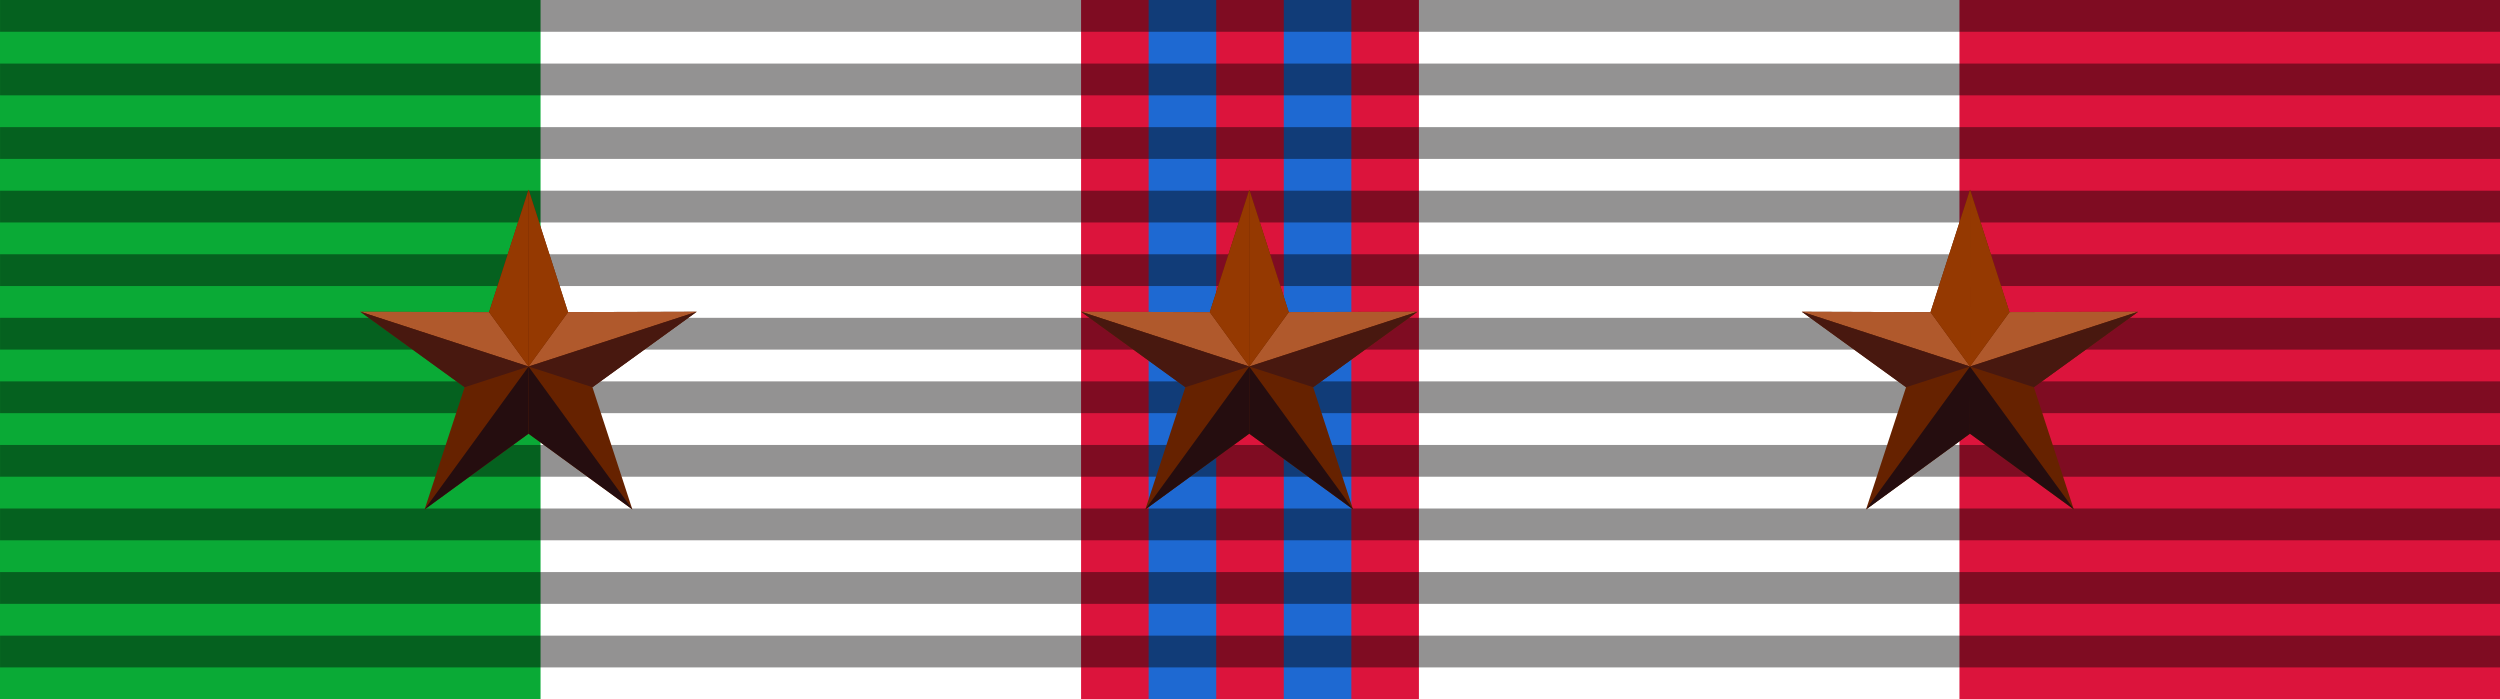
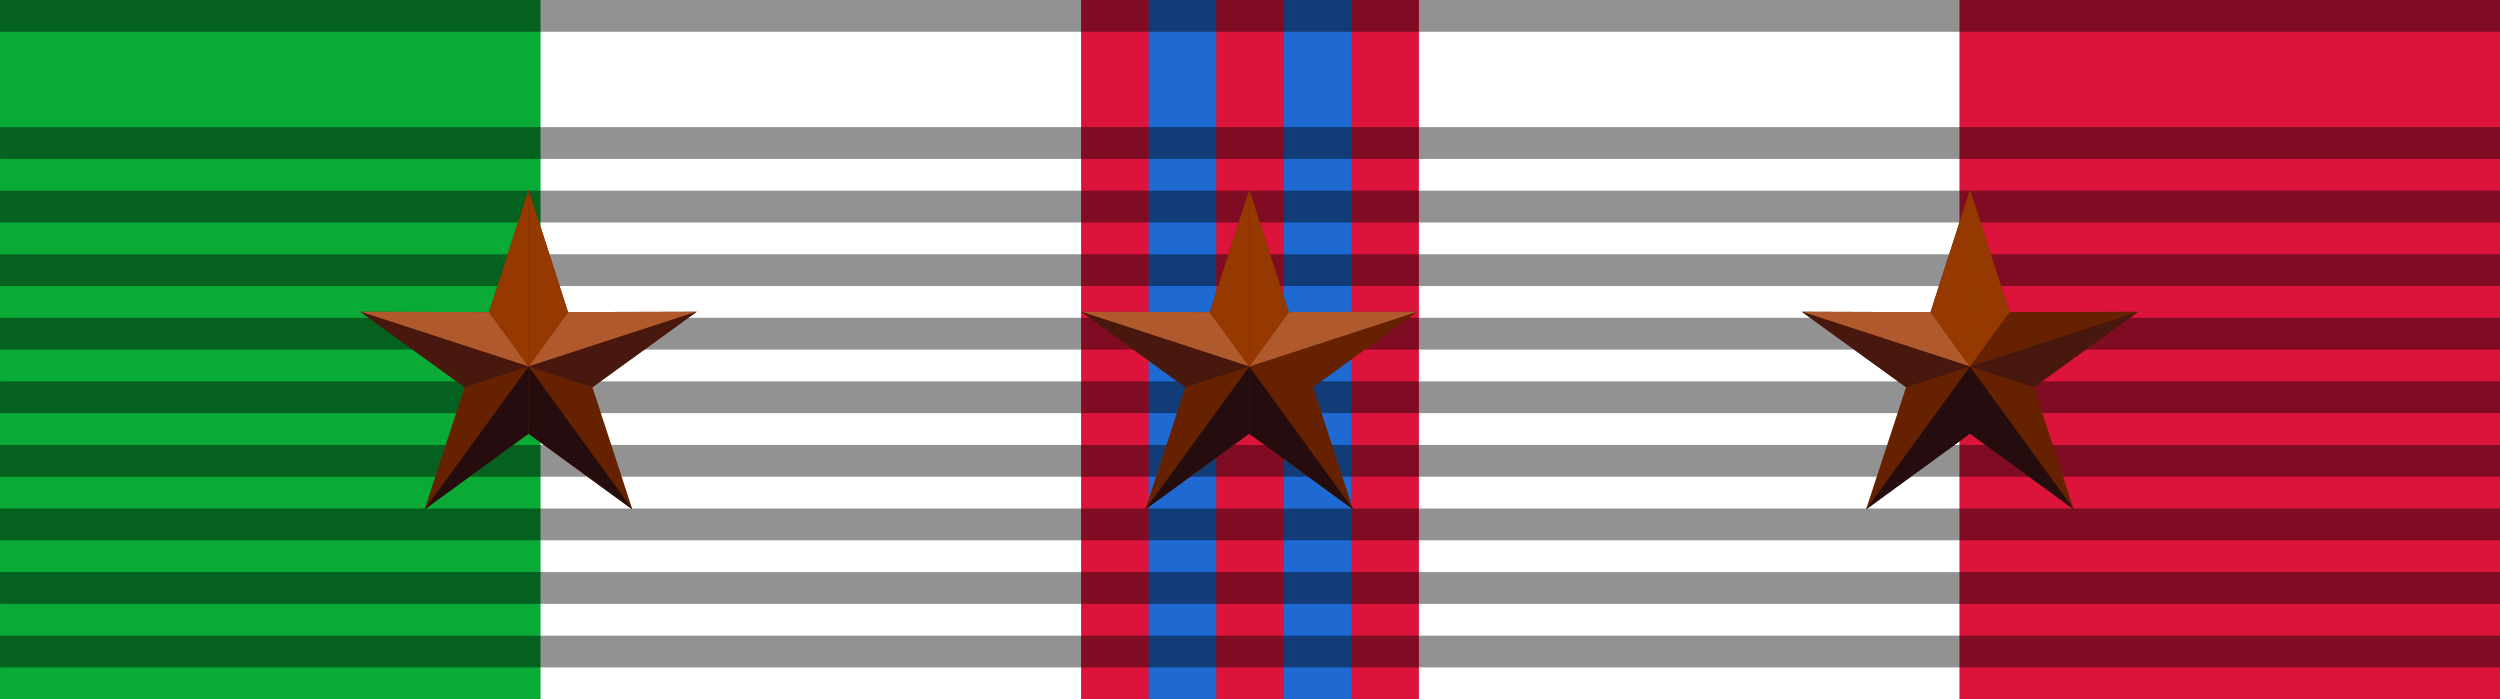
<svg xmlns="http://www.w3.org/2000/svg" xmlns:ns1="http://www.inkscape.org/namespaces/inkscape" xmlns:ns2="http://sodipodi.sourceforge.net/DTD/sodipodi-0.dtd" xmlns:ns3="http://www.openswatchbook.org/uri/2009/osb" width="786.614" height="220" id="svg2987" version="1.1" ns1:version="0.91 r13725" ns2:docname="guerra_di_liberazione_3_BAR.svg" style="display:inline;enable-background:new">
  <defs id="defs2989">
    <linearGradient id="linearGradient6025" ns3:paint="solid">
      <stop style="stop-color:#ff0000;stop-opacity:1;" offset="0" id="stop6027" />
    </linearGradient>
    <marker ns1:stockid="Arrow1Sstart" orient="auto" refY="0" refX="0" id="Arrow1Sstart" style="overflow:visible">
      <path id="path3966" d="M 0,0 5,-5 -12.5,0 5,5 0,0 Z" style="fill-rule:evenodd;stroke:#000000;stroke-width:1pt;marker-start:none" transform="matrix(0.2,0,0,0.2,1.2,0)" ns1:connector-curvature="0" />
    </marker>
    <marker ns1:stockid="Arrow1Send" orient="auto" refY="0" refX="0" id="Arrow1Send" style="overflow:visible">
      <path id="path3969" d="M 0,0 5,-5 -12.5,0 5,5 0,0 Z" style="fill-rule:evenodd;stroke:#000000;stroke-width:1pt;marker-start:none" transform="matrix(-0.2,0,0,-0.2,-1.2,0)" ns1:connector-curvature="0" />
    </marker>
    <filter ns1:collect="always" id="filter3792" style="color-interpolation-filters:sRGB">
      <feBlend ns1:collect="always" mode="multiply" in2="BackgroundImage" id="feBlend3794" />
    </filter>
  </defs>
  <ns2:namedview ns1:document-units="mm" pagecolor="#ffffff" bordercolor="#666666" borderopacity="1.0" ns1:pageopacity="0.0" ns1:pageshadow="2" ns1:zoom="0.46656943" ns1:cx="322.70921" ns1:cy="-14.314082" ns1:current-layer="layer2" id="namedview2991" showgrid="false" ns1:window-width="1687" ns1:window-height="838" ns1:window-x="2068" ns1:window-y="146" ns1:window-maximized="0" ns1:snap-to-guides="false" ns1:snap-grids="true" fit-margin-top="0" fit-margin-left="0" fit-margin-right="0" fit-margin-bottom="0" ns1:showpageshadow="false" showborder="true" showguides="true" ns1:guide-bbox="true">
    <ns1:grid type="xygrid" id="grid2996" empspacing="5" visible="true" enabled="true" snapvisiblegridlinesonly="true" originx="235.984" originy="-389.048" />
  </ns2:namedview>
  <g ns1:label="Colori" ns1:groupmode="layer" id="layer1" style="display:inline" transform="translate(42.244,-105.094)">
    <rect style="fill:#0aaa36;fill-opacity:1" id="rect2998-3" width="170.079" height="220" x="-42.244" y="105.094" />
    <rect style="fill:#dc143c;fill-opacity:1" id="rect2998-8" width="170.079" height="220" x="574.291" y="105.094" />
    <g id="g5691" transform="translate(-26.575,0)">
      <rect y="105.094" x="324.488" height="220" width="106.299" id="rect2998-8-6" style="display:inline;fill:#dc143c;fill-opacity:1;enable-background:new" />
      <rect y="105.094" x="345.748" height="220" width="21.26" id="rect2998-3-1" style="fill:#1e69d2;fill-opacity:1" />
      <rect y="105.094" x="388.268" height="220" width="21.26" id="rect2998-3-1-1" style="display:inline;fill:#1e69d2;fill-opacity:1;enable-background:new" />
    </g>
  </g>
  <g ns1:groupmode="layer" id="layer3" ns1:label="Ombre" style="display:inline;opacity:0.768;filter:url(#filter3792)" transform="translate(42.244,-105.094)" ns2:insensitive="true">
    <g id="g5632" transform="matrix(0.968,0,0,1,-77.484,11)">
-       <rect y="114.094" x="36.417" height="10" width="812.885" id="rect3819-7" style="display:inline;opacity:0.6;fill:#171414;fill-opacity:1;stroke:none" />
      <rect y="134.094" x="36.417" height="10" width="812.885" id="rect3819-7-4" style="display:inline;opacity:0.6;fill:#171414;fill-opacity:1;stroke:none" />
      <rect y="154.094" x="36.417" height="10" width="812.885" id="rect3819-7-4-0" style="display:inline;opacity:0.6;fill:#171414;fill-opacity:1;stroke:none" />
      <rect y="174.094" x="36.417" height="10" width="812.885" id="rect3819-7-4-0-9" style="display:inline;opacity:0.6;fill:#171414;fill-opacity:1;stroke:none" />
      <rect y="194.094" x="36.417" height="10" width="812.885" id="rect3819-7-4-0-9-4" style="display:inline;opacity:0.6;fill:#171414;fill-opacity:1;stroke:none" />
      <rect y="214.094" x="36.417" height="10" width="812.885" id="rect3819-8" style="display:inline;opacity:0.6;fill:#171414;fill-opacity:1;stroke:none" />
      <rect y="234.094" x="36.417" height="10" width="812.885" id="rect3819-7-8" style="display:inline;opacity:0.6;fill:#171414;fill-opacity:1;stroke:none" />
      <rect y="254.094" x="36.417" height="10" width="812.885" id="rect3819-7-4-2" style="display:inline;opacity:0.6;fill:#171414;fill-opacity:1;stroke:none" />
      <rect y="274.094" x="36.417" height="10" width="812.885" id="rect3819-7-4-0-4" style="display:inline;opacity:0.6;fill:#171414;fill-opacity:1;stroke:none" />
      <rect y="294.094" x="36.417" height="10" width="812.885" id="rect3819-7-4-0-9-5" style="display:inline;opacity:0.6;fill:#171414;fill-opacity:1;stroke:none" />
      <rect y="94.094" x="36.417" height="10" width="812.885" id="rect3819-7-1" style="display:inline;opacity:0.6;fill:#171414;fill-opacity:1;stroke:none" />
    </g>
  </g>
  <g ns1:groupmode="layer" id="layer2" ns1:label="Stelle" style="display:inline">
    <g transform="translate(226.538,-0.004)" style="display:inline;enable-background:new" id="g7031">
      <path ns2:nodetypes="cccccccccccc" ns1:connector-curvature="0" id="path5155-3" d="m 425.983,160.317 -32.687,-23.852 -32.69,23.828 12.589,-38.46 -32.805,-23.744 40.496,0.135 12.441,-38.551 12.394,38.531 40.504,-0.115 -32.815,23.735 12.572,38.494 z" style="fill:#662200;fill-opacity:1;fill-rule:nonzero;stroke:none;stroke-width:0.597;stroke-linecap:butt;stroke-linejoin:miter;stroke-miterlimit:4;stroke-dasharray:none;stroke-dashoffset:0;stroke-opacity:1" />
-       <path ns1:connector-curvature="0" ns2:nodetypes="ccccc" id="path5157-7" d="m 446.226,98.09 -52.929,17.235 12.443,-17.119 40.486,-0.116 z" style="fill:#b55d2f;fill-opacity:0.941;fill-rule:nonzero;stroke:none;stroke-width:0.597;stroke-linecap:butt;stroke-linejoin:miter;stroke-miterlimit:4;stroke-dasharray:none;stroke-dashoffset:0;stroke-opacity:1" />
      <path ns1:connector-curvature="0" style="fill:#b55d2f;fill-opacity:0.941;fill-rule:nonzero;stroke:none;stroke-width:0.597;stroke-linecap:butt;stroke-linejoin:miter;stroke-miterlimit:4;stroke-dasharray:none;stroke-dashoffset:0;stroke-opacity:1" d="m 340.391,98.09 52.929,17.235 -12.423,-17.104 -40.506,-0.131 z" id="path5159-5" ns2:nodetypes="cccc" />
      <path ns2:nodetypes="cccc" ns1:connector-curvature="0" style="fill:#48180f;fill-opacity:1;fill-rule:nonzero;stroke:none;stroke-width:0.597;stroke-linecap:butt;stroke-linejoin:miter;stroke-miterlimit:4;stroke-dasharray:none;stroke-dashoffset:0;stroke-opacity:1" d="m 340.391,98.09 32.807,23.752 20.122,-6.518 z" id="path5161-9" />
      <path ns1:connector-curvature="0" style="fill:#953901;fill-opacity:1;fill-rule:nonzero;stroke:none;stroke-width:0.597;stroke-linecap:butt;stroke-linejoin:miter;stroke-miterlimit:4;stroke-dasharray:none;stroke-dashoffset:0;stroke-opacity:1" d="m 393.325,59.672 -0.011,55.651 12.427,-17.119 z" id="path5163-2" ns2:nodetypes="cccc" />
      <path ns1:connector-curvature="0" ns2:nodetypes="cccccc" id="path5165-2" d="m 393.32,59.684 -12.423,38.538 12.423,17.104 0,-55.641 z m -0.044,55.641 0,0 z" style="fill:#f00000;fill-opacity:0;fill-rule:nonzero;stroke:none;stroke-width:0.597;stroke-linecap:butt;stroke-linejoin:miter;stroke-miterlimit:4;stroke-dasharray:none;stroke-dashoffset:0;stroke-opacity:1" />
      <path ns1:connector-curvature="0" style="fill:#150000;fill-opacity:0;fill-rule:nonzero;stroke:none;stroke-width:0.597;stroke-linecap:butt;stroke-linejoin:miter;stroke-miterlimit:4;stroke-dasharray:none;stroke-dashoffset:0;stroke-opacity:1" d="m 393.277,136.453 32.72,23.884 -32.72,-45.012 0,21.128 z" id="path5167-8" ns2:nodetypes="cccc" />
      <path ns1:connector-curvature="0" style="fill:#250d0f;fill-opacity:1;fill-rule:nonzero;stroke:none;stroke-width:0.597;stroke-linecap:butt;stroke-linejoin:miter;stroke-miterlimit:4;stroke-dasharray:none;stroke-dashoffset:0;stroke-opacity:1" d="m 393.32,115.325 -32.72,44.968 32.696,-23.84 0.024,-21.127 z" id="path5171-9" ns2:nodetypes="ccccc" />
      <path ns1:connector-curvature="0" ns2:nodetypes="cccc" id="path5173-7" d="m 393.32,115.325 -20.122,6.518 -12.598,38.45 32.72,-44.968 z" style="fill:#150000;fill-opacity:0;fill-rule:nonzero;stroke:none;stroke-width:0.597;stroke-linecap:butt;stroke-linejoin:miter;stroke-miterlimit:4;stroke-dasharray:none;stroke-dashoffset:0;stroke-opacity:1" />
      <path ns2:nodetypes="cccc" ns1:connector-curvature="0" id="path5175-3" d="m 446.226,98.09 -32.807,23.752 -20.122,-6.518 z" style="fill:#48180f;fill-opacity:1;fill-rule:nonzero;stroke:none;stroke-width:0.597;stroke-linecap:butt;stroke-linejoin:miter;stroke-miterlimit:4;stroke-dasharray:none;stroke-dashoffset:0;stroke-opacity:1" />
      <path ns1:connector-curvature="0" style="display:inline;fill:#250d0f;fill-opacity:1;fill-rule:nonzero;stroke:none;stroke-width:0.597;stroke-linecap:butt;stroke-linejoin:miter;stroke-miterlimit:4;stroke-dasharray:none;stroke-dashoffset:0;stroke-opacity:1;enable-background:new" d="m 393.296,115.324 32.72,44.968 -32.723,-23.839 0.003,-21.128 z" id="path5171-3" ns2:nodetypes="ccccc" />
      <path ns1:connector-curvature="0" style="display:inline;fill:#953901;fill-opacity:1;fill-rule:nonzero;stroke:none;stroke-width:0.597;stroke-linecap:butt;stroke-linejoin:miter;stroke-miterlimit:4;stroke-dasharray:none;stroke-dashoffset:0;stroke-opacity:1;enable-background:new" d="m 393.328,59.672 -0.011,55.655 -12.423,-17.104 z" id="path5163-6" ns2:nodetypes="cccc" />
    </g>
    <g transform="translate(-0.234,-0.004)" style="display:inline;enable-background:new" id="g7031-6">
      <path ns2:nodetypes="cccccccccccc" ns1:connector-curvature="0" id="path5155" d="m 425.983,160.317 -32.687,-23.852 -32.69,23.828 12.589,-38.46 -32.805,-23.744 40.496,0.135 12.441,-38.551 12.394,38.531 40.504,-0.115 -32.815,23.735 12.572,38.494 z" style="fill:#662200;fill-opacity:1;fill-rule:nonzero;stroke:none;stroke-width:0.597;stroke-linecap:butt;stroke-linejoin:miter;stroke-miterlimit:4;stroke-dasharray:none;stroke-dashoffset:0;stroke-opacity:1" />
      <path ns1:connector-curvature="0" ns2:nodetypes="ccccc" id="path5157" d="m 446.226,98.09 -52.929,17.235 12.443,-17.119 40.486,-0.116 z" style="fill:#b55d2f;fill-opacity:0.941;fill-rule:nonzero;stroke:none;stroke-width:0.597;stroke-linecap:butt;stroke-linejoin:miter;stroke-miterlimit:4;stroke-dasharray:none;stroke-dashoffset:0;stroke-opacity:1" />
      <path ns1:connector-curvature="0" style="fill:#b55d2f;fill-opacity:0.941;fill-rule:nonzero;stroke:none;stroke-width:0.597;stroke-linecap:butt;stroke-linejoin:miter;stroke-miterlimit:4;stroke-dasharray:none;stroke-dashoffset:0;stroke-opacity:1" d="m 340.391,98.09 52.929,17.235 -12.423,-17.104 -40.506,-0.131 z" id="path5159" ns2:nodetypes="cccc" />
      <path ns2:nodetypes="cccc" ns1:connector-curvature="0" style="fill:#48180f;fill-opacity:1;fill-rule:nonzero;stroke:none;stroke-width:0.597;stroke-linecap:butt;stroke-linejoin:miter;stroke-miterlimit:4;stroke-dasharray:none;stroke-dashoffset:0;stroke-opacity:1" d="m 340.391,98.09 32.807,23.752 20.122,-6.518 z" id="path5161" />
      <path ns1:connector-curvature="0" style="fill:#953901;fill-opacity:1;fill-rule:nonzero;stroke:none;stroke-width:0.597;stroke-linecap:butt;stroke-linejoin:miter;stroke-miterlimit:4;stroke-dasharray:none;stroke-dashoffset:0;stroke-opacity:1" d="m 393.325,59.672 -0.011,55.651 12.427,-17.119 z" id="path5163" ns2:nodetypes="cccc" />
      <path ns1:connector-curvature="0" ns2:nodetypes="cccccc" id="path5165" d="m 393.32,59.684 -12.423,38.538 12.423,17.104 0,-55.641 z m -0.044,55.641 0,0 z" style="fill:#f00000;fill-opacity:0;fill-rule:nonzero;stroke:none;stroke-width:0.597;stroke-linecap:butt;stroke-linejoin:miter;stroke-miterlimit:4;stroke-dasharray:none;stroke-dashoffset:0;stroke-opacity:1" />
      <path ns1:connector-curvature="0" style="fill:#150000;fill-opacity:0;fill-rule:nonzero;stroke:none;stroke-width:0.597;stroke-linecap:butt;stroke-linejoin:miter;stroke-miterlimit:4;stroke-dasharray:none;stroke-dashoffset:0;stroke-opacity:1" d="m 393.277,136.453 32.72,23.884 -32.72,-45.012 0,21.128 z" id="path5167" ns2:nodetypes="cccc" />
      <path ns1:connector-curvature="0" style="fill:#250d0f;fill-opacity:1;fill-rule:nonzero;stroke:none;stroke-width:0.597;stroke-linecap:butt;stroke-linejoin:miter;stroke-miterlimit:4;stroke-dasharray:none;stroke-dashoffset:0;stroke-opacity:1" d="m 393.32,115.325 -32.72,44.968 32.696,-23.84 0.024,-21.127 z" id="path5171" ns2:nodetypes="ccccc" />
      <path ns1:connector-curvature="0" ns2:nodetypes="cccc" id="path5173" d="m 393.32,115.325 -20.122,6.518 -12.598,38.45 32.72,-44.968 z" style="fill:#150000;fill-opacity:0;fill-rule:nonzero;stroke:none;stroke-width:0.597;stroke-linecap:butt;stroke-linejoin:miter;stroke-miterlimit:4;stroke-dasharray:none;stroke-dashoffset:0;stroke-opacity:1" />
-       <path ns2:nodetypes="cccc" ns1:connector-curvature="0" id="path5175" d="m 446.226,98.09 -32.807,23.752 -20.122,-6.518 z" style="fill:#48180f;fill-opacity:1;fill-rule:nonzero;stroke:none;stroke-width:0.597;stroke-linecap:butt;stroke-linejoin:miter;stroke-miterlimit:4;stroke-dasharray:none;stroke-dashoffset:0;stroke-opacity:1" />
      <path ns1:connector-curvature="0" style="display:inline;fill:#250d0f;fill-opacity:1;fill-rule:nonzero;stroke:none;stroke-width:0.597;stroke-linecap:butt;stroke-linejoin:miter;stroke-miterlimit:4;stroke-dasharray:none;stroke-dashoffset:0;stroke-opacity:1;enable-background:new" d="m 393.296,115.324 32.72,44.968 -32.723,-23.839 0.003,-21.128 z" id="path5171-3-1" ns2:nodetypes="ccccc" />
      <path ns1:connector-curvature="0" style="display:inline;fill:#953901;fill-opacity:1;fill-rule:nonzero;stroke:none;stroke-width:0.597;stroke-linecap:butt;stroke-linejoin:miter;stroke-miterlimit:4;stroke-dasharray:none;stroke-dashoffset:0;stroke-opacity:1;enable-background:new" d="m 393.328,59.672 -0.011,55.655 -12.423,-17.104 z" id="path5163-6-2" ns2:nodetypes="cccc" />
    </g>
    <g transform="translate(-227.006,-0.004)" style="display:inline;enable-background:new" id="g7031-9">
      <path ns2:nodetypes="cccccccccccc" ns1:connector-curvature="0" id="path5155-31" d="m 425.983,160.317 -32.687,-23.852 -32.69,23.828 12.589,-38.46 -32.805,-23.744 40.496,0.135 12.441,-38.551 12.394,38.531 40.504,-0.115 -32.815,23.735 12.572,38.494 z" style="fill:#662200;fill-opacity:1;fill-rule:nonzero;stroke:none;stroke-width:0.597;stroke-linecap:butt;stroke-linejoin:miter;stroke-miterlimit:4;stroke-dasharray:none;stroke-dashoffset:0;stroke-opacity:1" />
      <path ns1:connector-curvature="0" ns2:nodetypes="ccccc" id="path5157-9" d="m 446.226,98.09 -52.929,17.235 12.443,-17.119 40.486,-0.116 z" style="fill:#b55d2f;fill-opacity:0.941;fill-rule:nonzero;stroke:none;stroke-width:0.597;stroke-linecap:butt;stroke-linejoin:miter;stroke-miterlimit:4;stroke-dasharray:none;stroke-dashoffset:0;stroke-opacity:1" />
      <path ns1:connector-curvature="0" style="fill:#b55d2f;fill-opacity:0.941;fill-rule:nonzero;stroke:none;stroke-width:0.597;stroke-linecap:butt;stroke-linejoin:miter;stroke-miterlimit:4;stroke-dasharray:none;stroke-dashoffset:0;stroke-opacity:1" d="m 340.391,98.09 52.929,17.235 -12.423,-17.104 -40.506,-0.131 z" id="path5159-4" ns2:nodetypes="cccc" />
      <path ns2:nodetypes="cccc" ns1:connector-curvature="0" style="fill:#48180f;fill-opacity:1;fill-rule:nonzero;stroke:none;stroke-width:0.597;stroke-linecap:butt;stroke-linejoin:miter;stroke-miterlimit:4;stroke-dasharray:none;stroke-dashoffset:0;stroke-opacity:1" d="m 340.391,98.09 32.807,23.752 20.122,-6.518 z" id="path5161-7" />
      <path ns1:connector-curvature="0" style="fill:#953901;fill-opacity:1;fill-rule:nonzero;stroke:none;stroke-width:0.597;stroke-linecap:butt;stroke-linejoin:miter;stroke-miterlimit:4;stroke-dasharray:none;stroke-dashoffset:0;stroke-opacity:1" d="m 393.325,59.672 -0.011,55.651 12.427,-17.119 z" id="path5163-8" ns2:nodetypes="cccc" />
      <path ns1:connector-curvature="0" ns2:nodetypes="cccccc" id="path5165-4" d="m 393.32,59.684 -12.423,38.538 12.423,17.104 0,-55.641 z m -0.044,55.641 0,0 z" style="fill:#f00000;fill-opacity:0;fill-rule:nonzero;stroke:none;stroke-width:0.597;stroke-linecap:butt;stroke-linejoin:miter;stroke-miterlimit:4;stroke-dasharray:none;stroke-dashoffset:0;stroke-opacity:1" />
      <path ns1:connector-curvature="0" style="fill:#150000;fill-opacity:0;fill-rule:nonzero;stroke:none;stroke-width:0.597;stroke-linecap:butt;stroke-linejoin:miter;stroke-miterlimit:4;stroke-dasharray:none;stroke-dashoffset:0;stroke-opacity:1" d="m 393.277,136.453 32.72,23.884 -32.72,-45.012 0,21.128 z" id="path5167-5" ns2:nodetypes="cccc" />
      <path ns1:connector-curvature="0" style="fill:#250d0f;fill-opacity:1;fill-rule:nonzero;stroke:none;stroke-width:0.597;stroke-linecap:butt;stroke-linejoin:miter;stroke-miterlimit:4;stroke-dasharray:none;stroke-dashoffset:0;stroke-opacity:1" d="m 393.32,115.325 -32.72,44.968 32.696,-23.84 0.024,-21.127 z" id="path5171-0" ns2:nodetypes="ccccc" />
      <path ns1:connector-curvature="0" ns2:nodetypes="cccc" id="path5173-3" d="m 393.32,115.325 -20.122,6.518 -12.598,38.45 32.72,-44.968 z" style="fill:#150000;fill-opacity:0;fill-rule:nonzero;stroke:none;stroke-width:0.597;stroke-linecap:butt;stroke-linejoin:miter;stroke-miterlimit:4;stroke-dasharray:none;stroke-dashoffset:0;stroke-opacity:1" />
      <path ns2:nodetypes="cccc" ns1:connector-curvature="0" id="path5175-6" d="m 446.226,98.09 -32.807,23.752 -20.122,-6.518 z" style="fill:#48180f;fill-opacity:1;fill-rule:nonzero;stroke:none;stroke-width:0.597;stroke-linecap:butt;stroke-linejoin:miter;stroke-miterlimit:4;stroke-dasharray:none;stroke-dashoffset:0;stroke-opacity:1" />
      <path ns1:connector-curvature="0" style="display:inline;fill:#250d0f;fill-opacity:1;fill-rule:nonzero;stroke:none;stroke-width:0.597;stroke-linecap:butt;stroke-linejoin:miter;stroke-miterlimit:4;stroke-dasharray:none;stroke-dashoffset:0;stroke-opacity:1;enable-background:new" d="m 393.296,115.324 32.72,44.968 -32.723,-23.839 0.003,-21.128 z" id="path5171-3-10" ns2:nodetypes="ccccc" />
      <path ns1:connector-curvature="0" style="display:inline;fill:#953901;fill-opacity:1;fill-rule:nonzero;stroke:none;stroke-width:0.597;stroke-linecap:butt;stroke-linejoin:miter;stroke-miterlimit:4;stroke-dasharray:none;stroke-dashoffset:0;stroke-opacity:1;enable-background:new" d="m 393.328,59.672 -0.011,55.655 -12.423,-17.104 z" id="path5163-6-6" ns2:nodetypes="cccc" />
    </g>
  </g>
</svg>